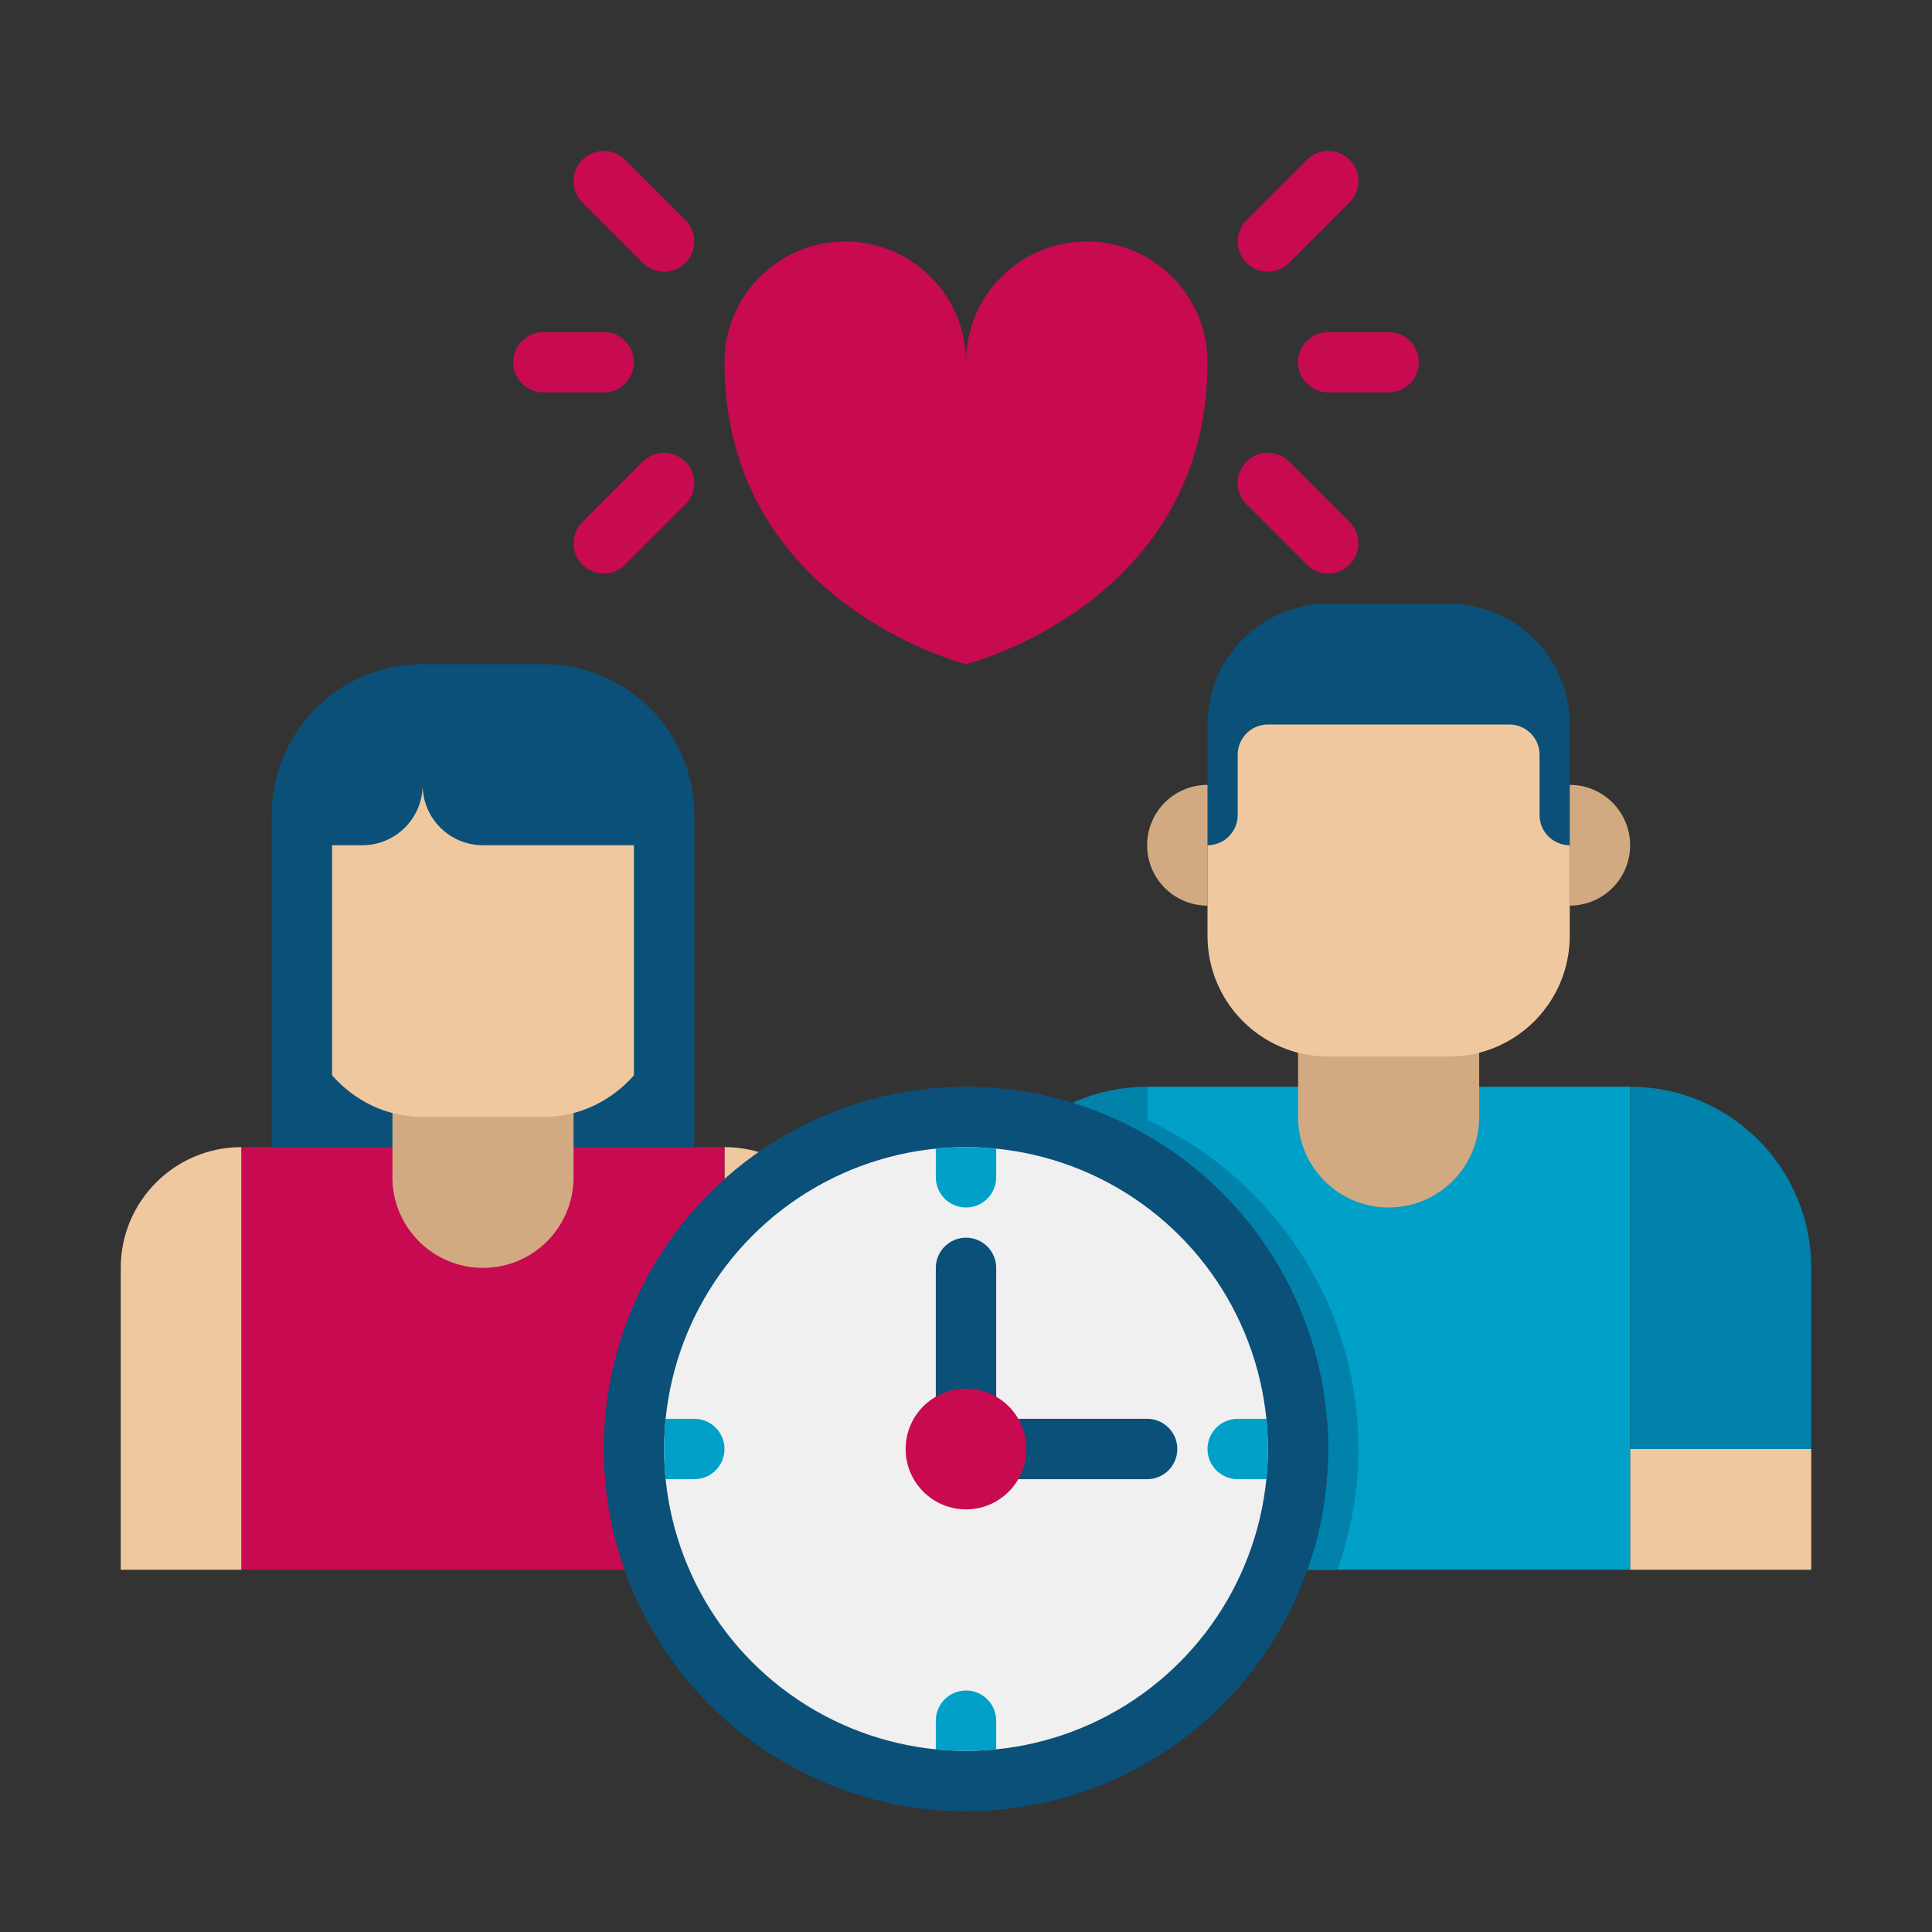
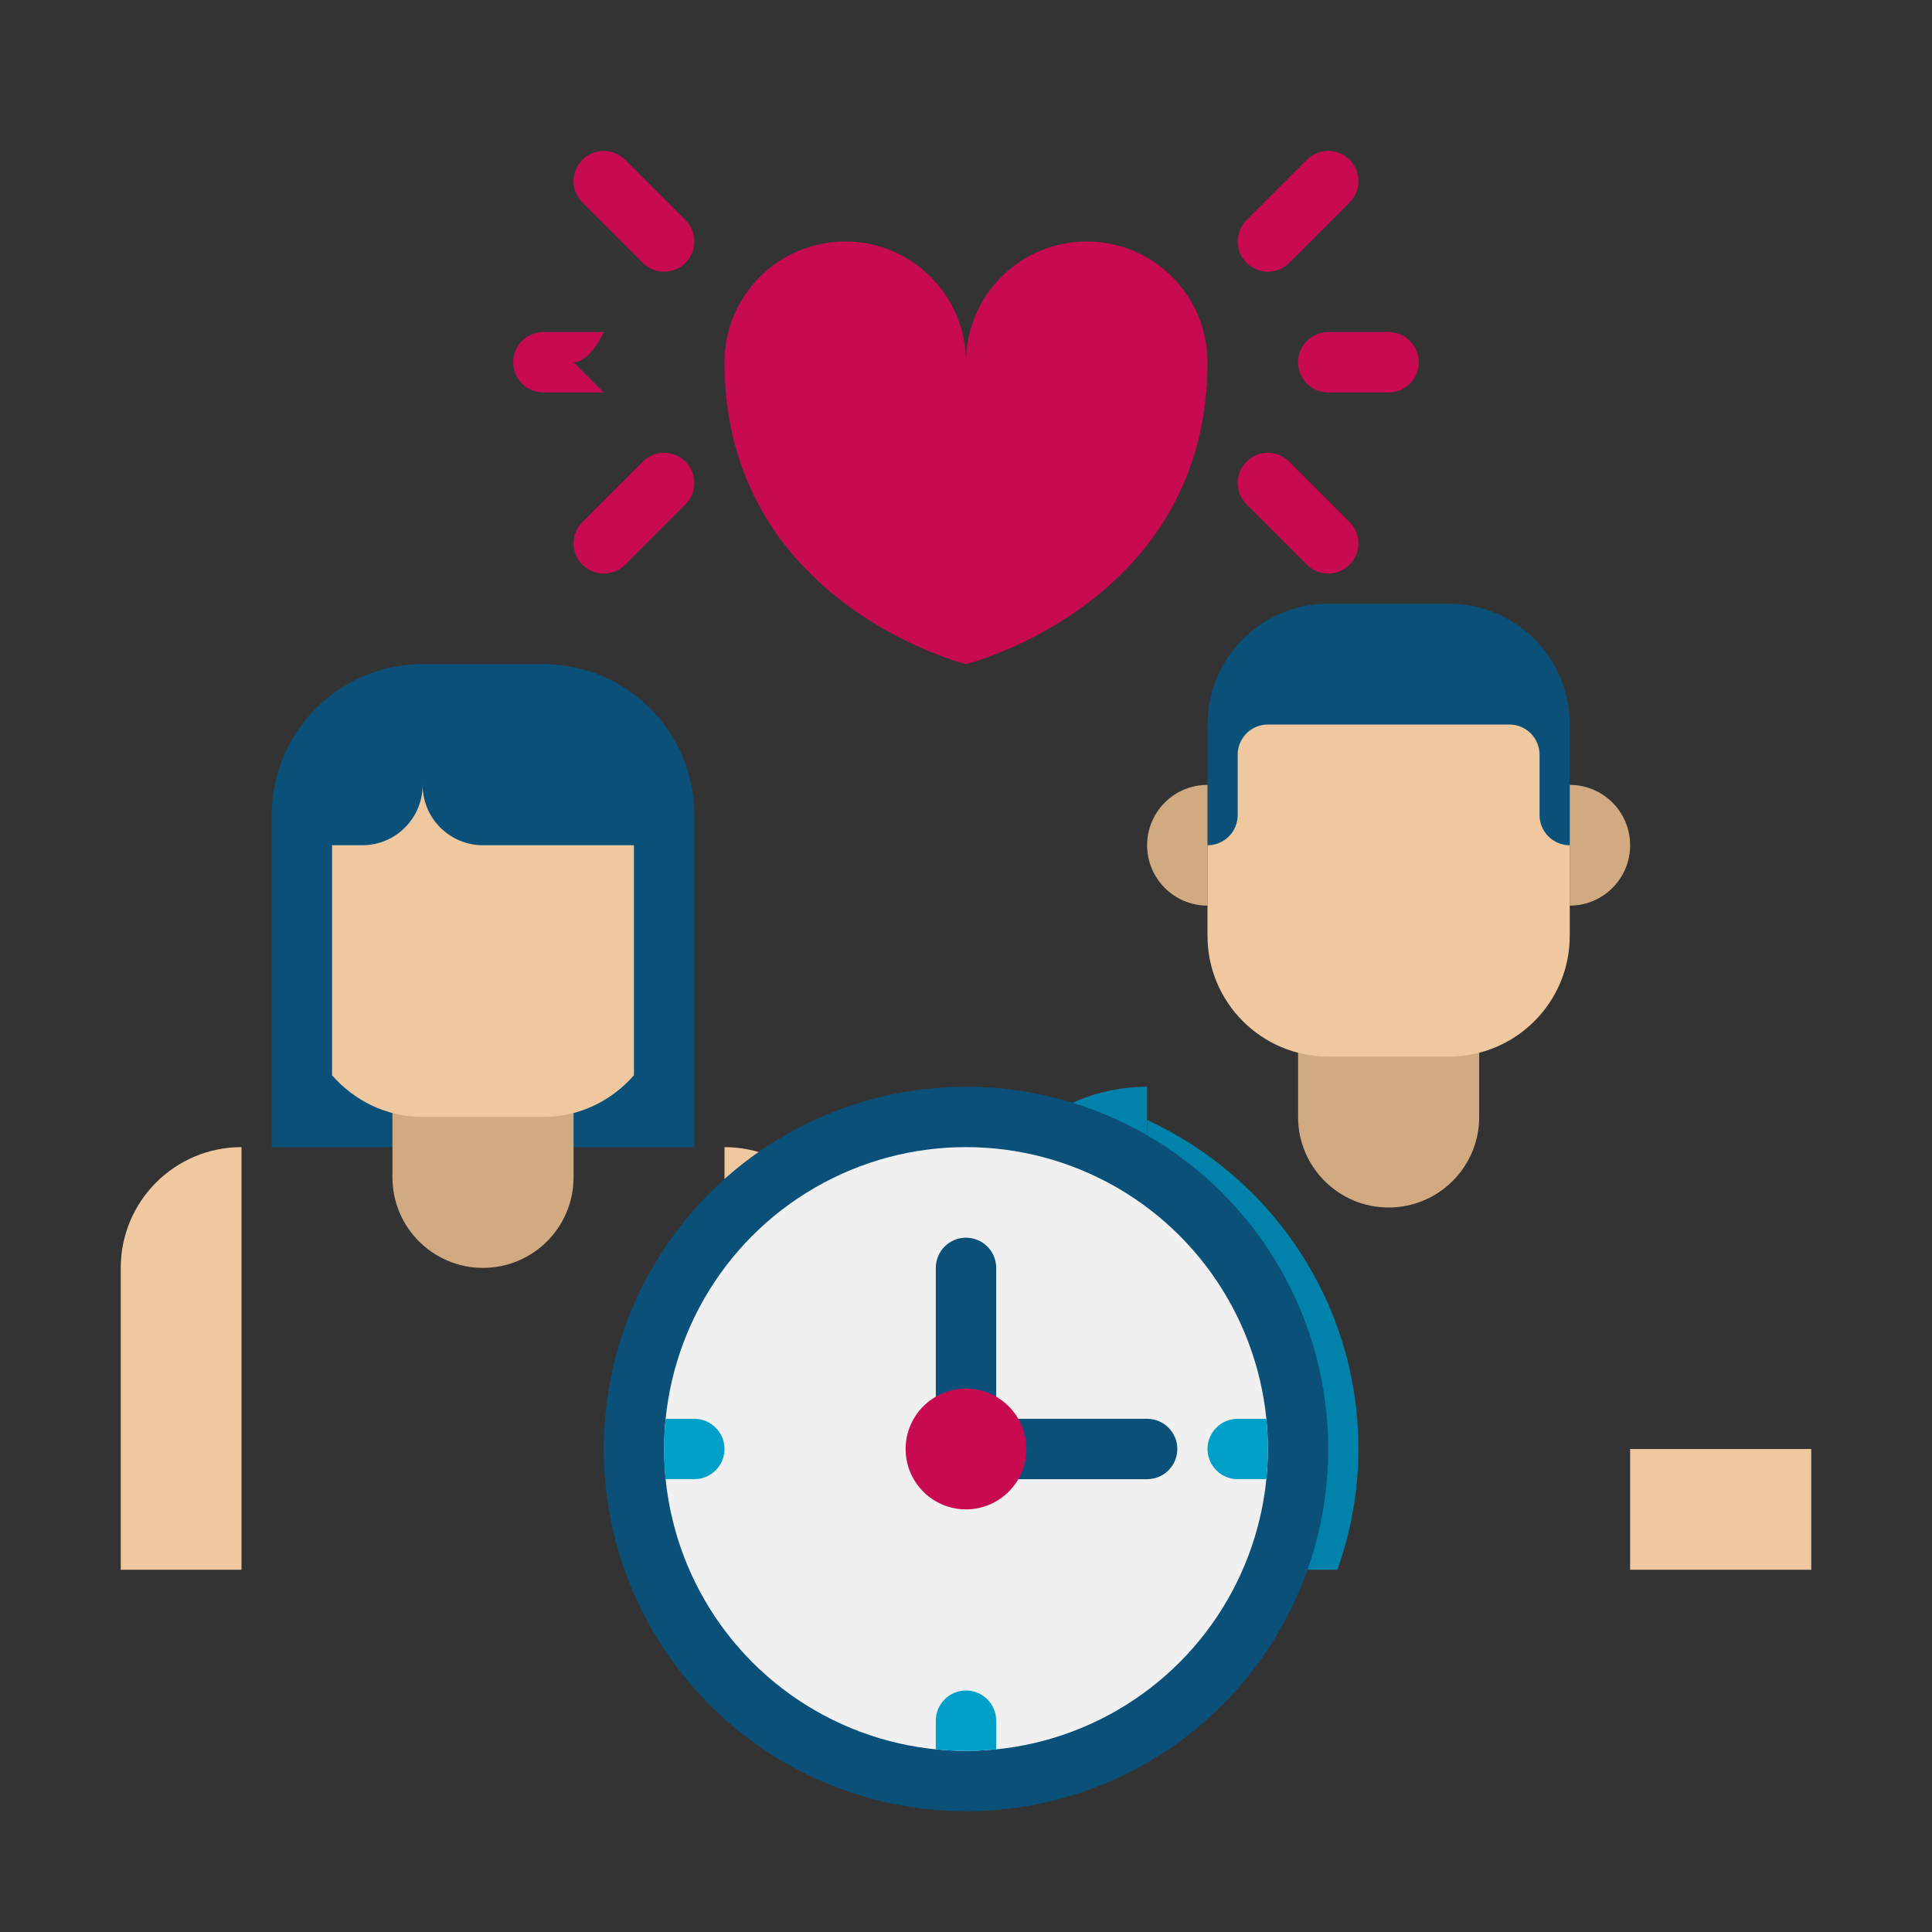
<svg xmlns="http://www.w3.org/2000/svg" height="512" viewBox="0 0 64 64" width="512">
  <rect x="0" y="0" width="64" height="64" fill="#333333" stroke="none" />
  <g id="Icons">
    <g>
      <g>
        <path d="m18 22h-4c-2.761 0-5 2.239-5 5v11h14v-11c0-2.761-2.239-5-5-5z" fill="#0a5078" />
        <g>
          <path d="m8 38c-2.209 0-4 1.791-4 4v10h4z" fill="#f0c8a0" />
        </g>
        <g>
          <path d="m24 38v14h4v-10c0-2.209-1.791-4-4-4z" fill="#f0c8a0" />
        </g>
        <g>
-           <path d="m8 38h16v14h-16z" fill="#c80a50" />
-         </g>
+           </g>
        <g>
          <path d="m16 42c-1.657 0-3-1.343-3-3v-5h6v5c0 1.657-1.343 3-3 3z" fill="#d2aa82" />
        </g>
        <g>
          <path d="m21 28h-5c-1.105 0-2-.895-2-2 0 1.105-.895 2-2 2h-1v7.62c.733.839 1.798 1.38 3 1.38h4c1.202 0 2.267-.541 3-1.38z" fill="#f0c8a0" />
        </g>
      </g>
      <g>
        <g>
          <path d="m48 20h-4c-2.209 0-4 1.791-4 4v4h12v-4c0-2.209-1.791-4-4-4z" fill="#0a5078" />
        </g>
        <g>
          <path d="m32 48h6v4h-6z" fill="#f0c8a0" />
        </g>
        <g>
          <path d="m54 48h6v4h-6z" fill="#f0c8a0" />
        </g>
        <g>
-           <path d="m38 36h16v16h-16z" fill="#00a0c8" />
-         </g>
+           </g>
        <g>
          <path d="m38 37.102v14.898h6.303c.443-1.253.697-2.595.697-4 0-4.841-2.872-9.001-7-10.898z" fill="#0082aa" />
        </g>
        <g>
          <path d="m46 40c-1.657 0-3-1.343-3-3v-5h6v5c0 1.657-1.343 3-3 3z" fill="#d2aa82" />
        </g>
        <g>
          <path d="m40 30v-4c-1.105 0-2 .895-2 2 0 1.105.895 2 2 2z" fill="#d2aa82" />
        </g>
        <g>
          <path d="m52 30v-4c1.105 0 2 .895 2 2 0 1.105-.895 2-2 2z" fill="#d2aa82" />
        </g>
        <g>
          <path d="m32 48h6v-12c-3.314 0-6 2.686-6 6z" fill="#0082aa" />
        </g>
        <g>
-           <path d="m60 48h-6v-12c3.314 0 6 2.686 6 6z" fill="#0082aa" />
-         </g>
+           </g>
        <g>
          <path d="m50 24h-8c-.552 0-1 .448-1 1v2c0 .552-.448 1-1 1v3c0 2.209 1.791 4 4 4h4c2.209 0 4-1.791 4-4v-3c-.552 0-1-.448-1-1v-2c0-.552-.448-1-1-1z" fill="#f0c8a0" />
        </g>
      </g>
      <g>
        <g>
          <circle cx="32" cy="48" fill="#0a5078" r="12" />
        </g>
        <g>
          <circle cx="32" cy="48" fill="#f0f0f0" r="10" />
        </g>
        <path d="m38 47h-5v-5c0-.552-.448-1-1-1s-1 .448-1 1v6c0 .552.448 1 1 1h6c.553 0 1-.448 1-1s-.447-1-1-1z" fill="#0a5078" />
        <g>
          <circle cx="32" cy="48" fill="#c80a50" r="2" />
        </g>
        <g>
          <g>
-             <path d="m32 38c-.338 0-.671.018-1 .05v.95c0 .552.448 1 1 1s1-.448 1-1v-.95c-.329-.032-.662-.05-1-.05z" fill="#00a0c8" />
-           </g>
+             </g>
          <g>
            <path d="m32 56c-.552 0-1 .448-1 1v.95c.329.033.662.05 1 .05s.671-.018 1-.05v-.95c0-.552-.448-1-1-1z" fill="#00a0c8" />
          </g>
          <g>
            <path d="m22.05 49h.95c.552 0 1-.448 1-1s-.448-1-1-1h-.95c-.032.329-.05.662-.05 1s.018.671.05 1z" fill="#00a0c8" />
          </g>
          <g>
            <path d="m40 48c0 .552.448 1 1 1h.95c.033-.329.05-.662.05-1s-.018-.671-.05-1h-.95c-.552 0-1 .448-1 1z" fill="#00a0c8" />
          </g>
        </g>
      </g>
      <g>
        <path d="m36 8c-2.209 0-4 1.791-4 4 0-2.209-1.791-4-4-4s-4 1.791-4 4c0 8 8 10 8 10s8-2 8-10c0-2.209-1.791-4-4-4z" fill="#c80a50" />
      </g>
      <g>
        <path d="m42 9c-.256 0-.512-.098-.707-.293-.391-.391-.391-1.023 0-1.414l2-2c.391-.391 1.023-.391 1.414 0s.391 1.023 0 1.414l-2 2c-.195.195-.451.293-.707.293z" fill="#c80a50" />
      </g>
      <g>
        <path d="m46 13h-2c-.553 0-1-.448-1-1s.447-1 1-1h2c.553 0 1 .448 1 1s-.447 1-1 1z" fill="#c80a50" />
      </g>
      <g>
        <path d="m44 19c-.256 0-.512-.098-.707-.293l-2-2c-.391-.391-.391-1.023 0-1.414s1.023-.391 1.414 0l2 2c.391.391.391 1.023 0 1.414-.195.195-.451.293-.707.293z" fill="#c80a50" />
      </g>
      <g>
        <path d="m22 9c-.256 0-.512-.098-.707-.293l-2-2c-.391-.391-.391-1.023 0-1.414s1.023-.391 1.414 0l2 2c.391.391.391 1.023 0 1.414-.195.195-.451.293-.707.293z" fill="#c80a50" />
      </g>
      <g>
-         <path d="m20 13h-2c-.552 0-1-.448-1-1s.448-1 1-1h2c.552 0 1 .448 1 1s-.448 1-1 1z" fill="#c80a50" />
+         <path d="m20 13h-2c-.552 0-1-.448-1-1s.448-1 1-1h2s-.448 1-1 1z" fill="#c80a50" />
      </g>
      <g>
        <path d="m20 19c-.256 0-.512-.098-.707-.293-.391-.391-.391-1.023 0-1.414l2-2c.391-.391 1.023-.391 1.414 0s.391 1.023 0 1.414l-2 2c-.195.195-.451.293-.707.293z" fill="#c80a50" />
      </g>
    </g>
  </g>
</svg>